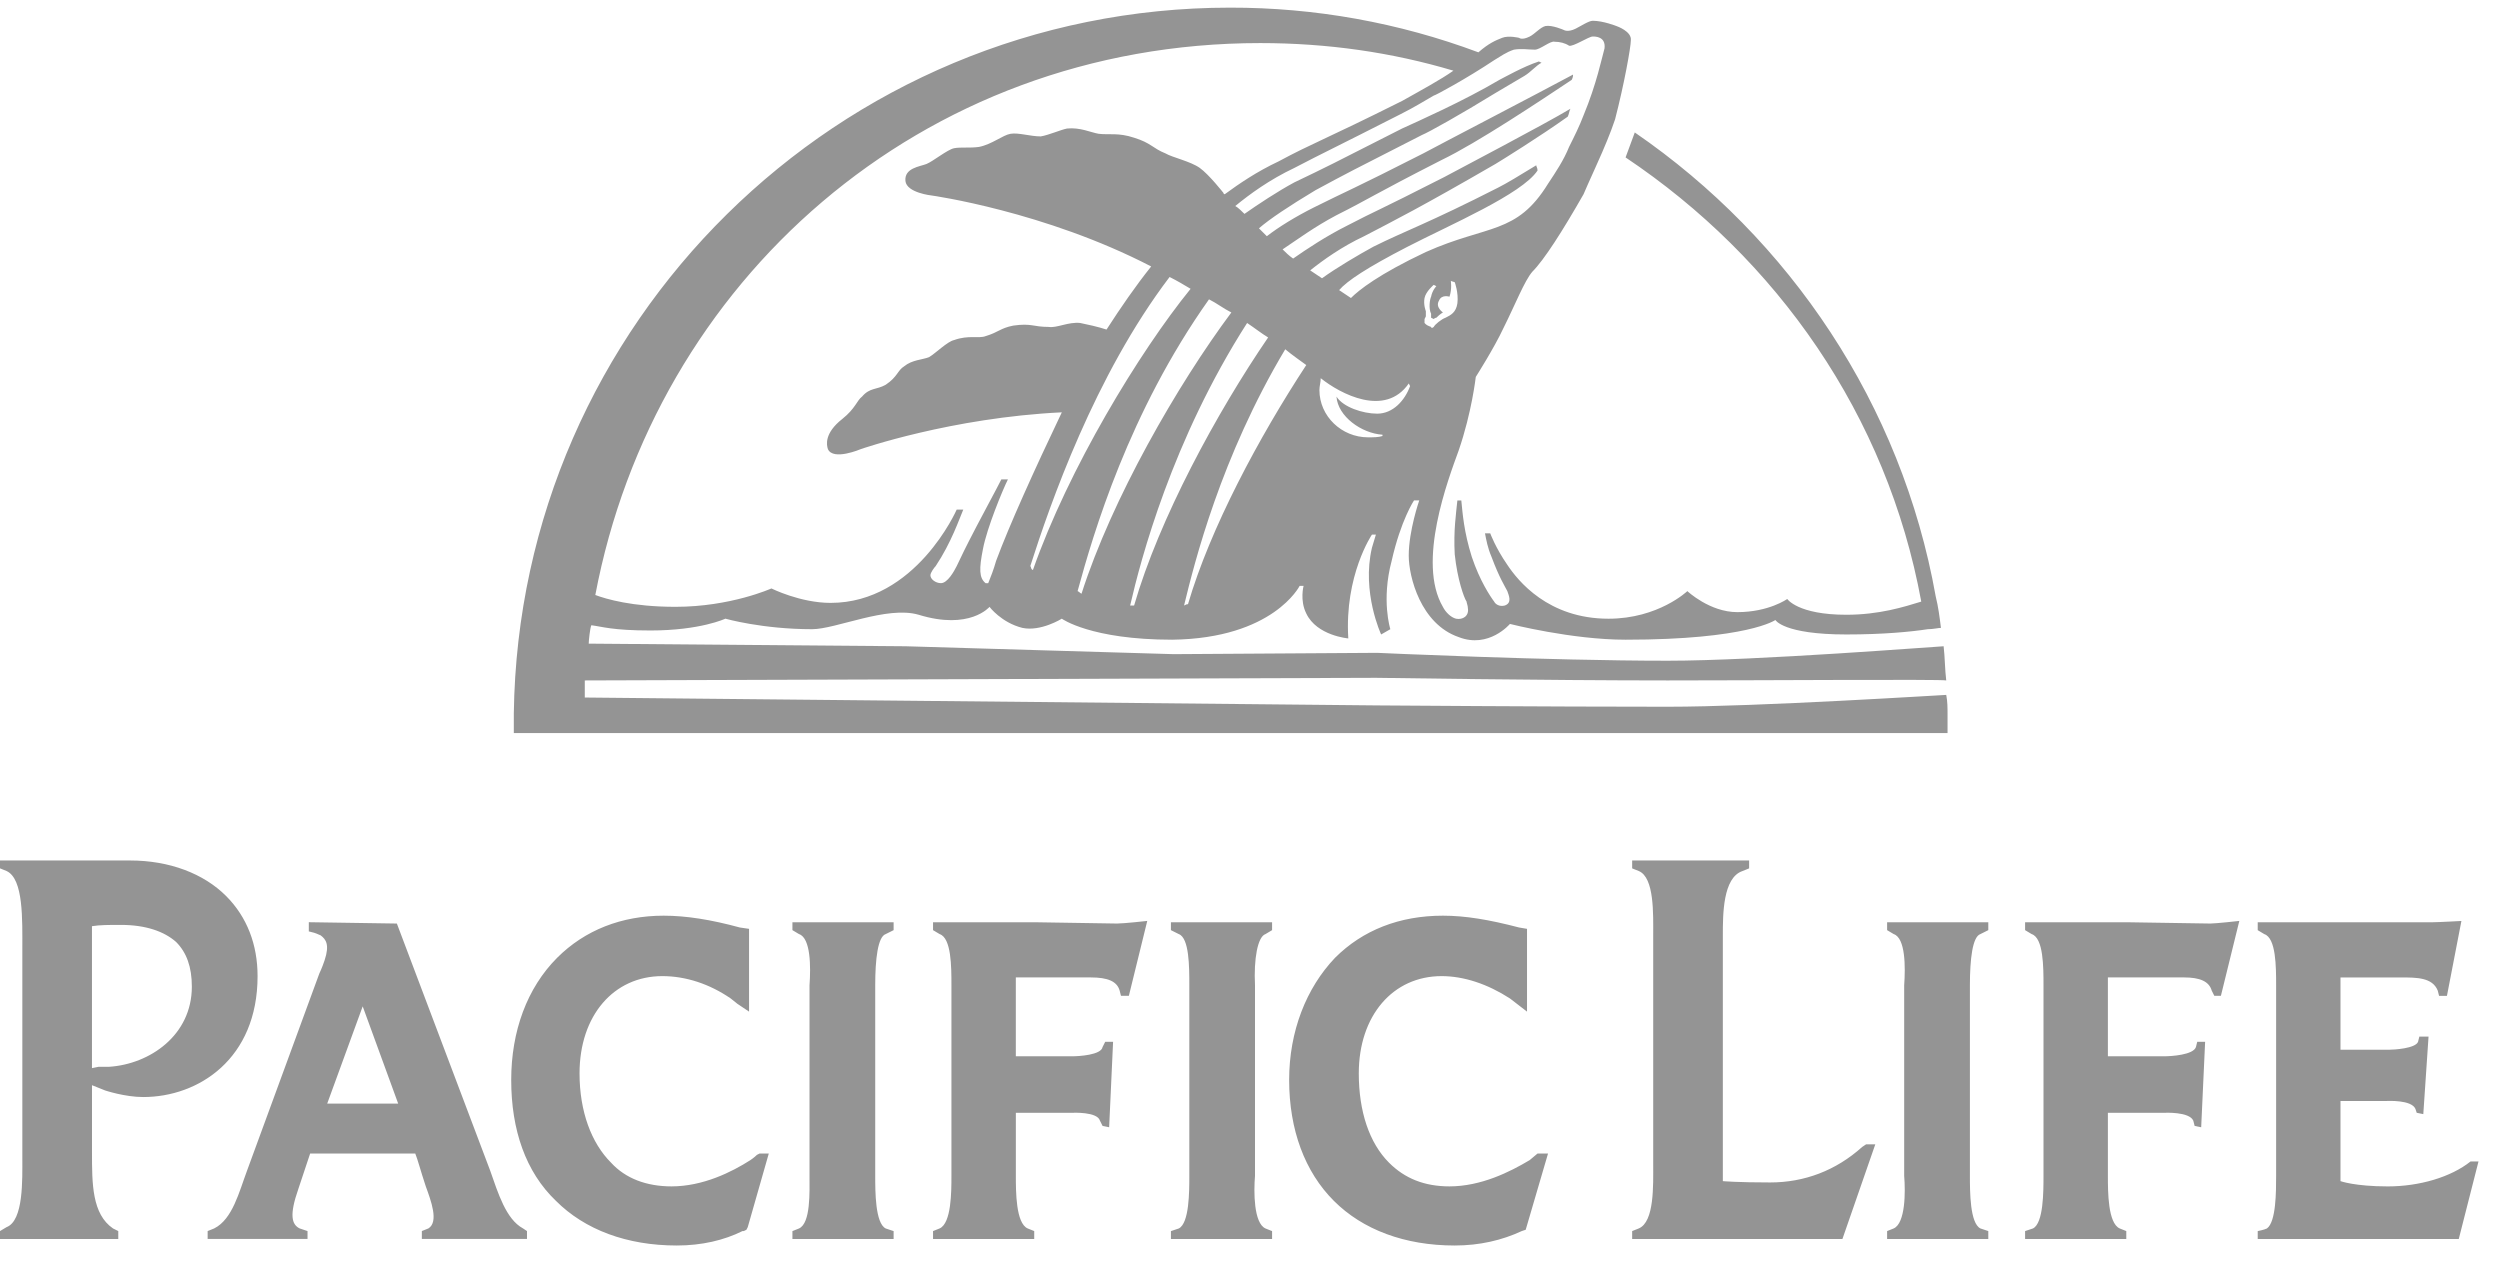
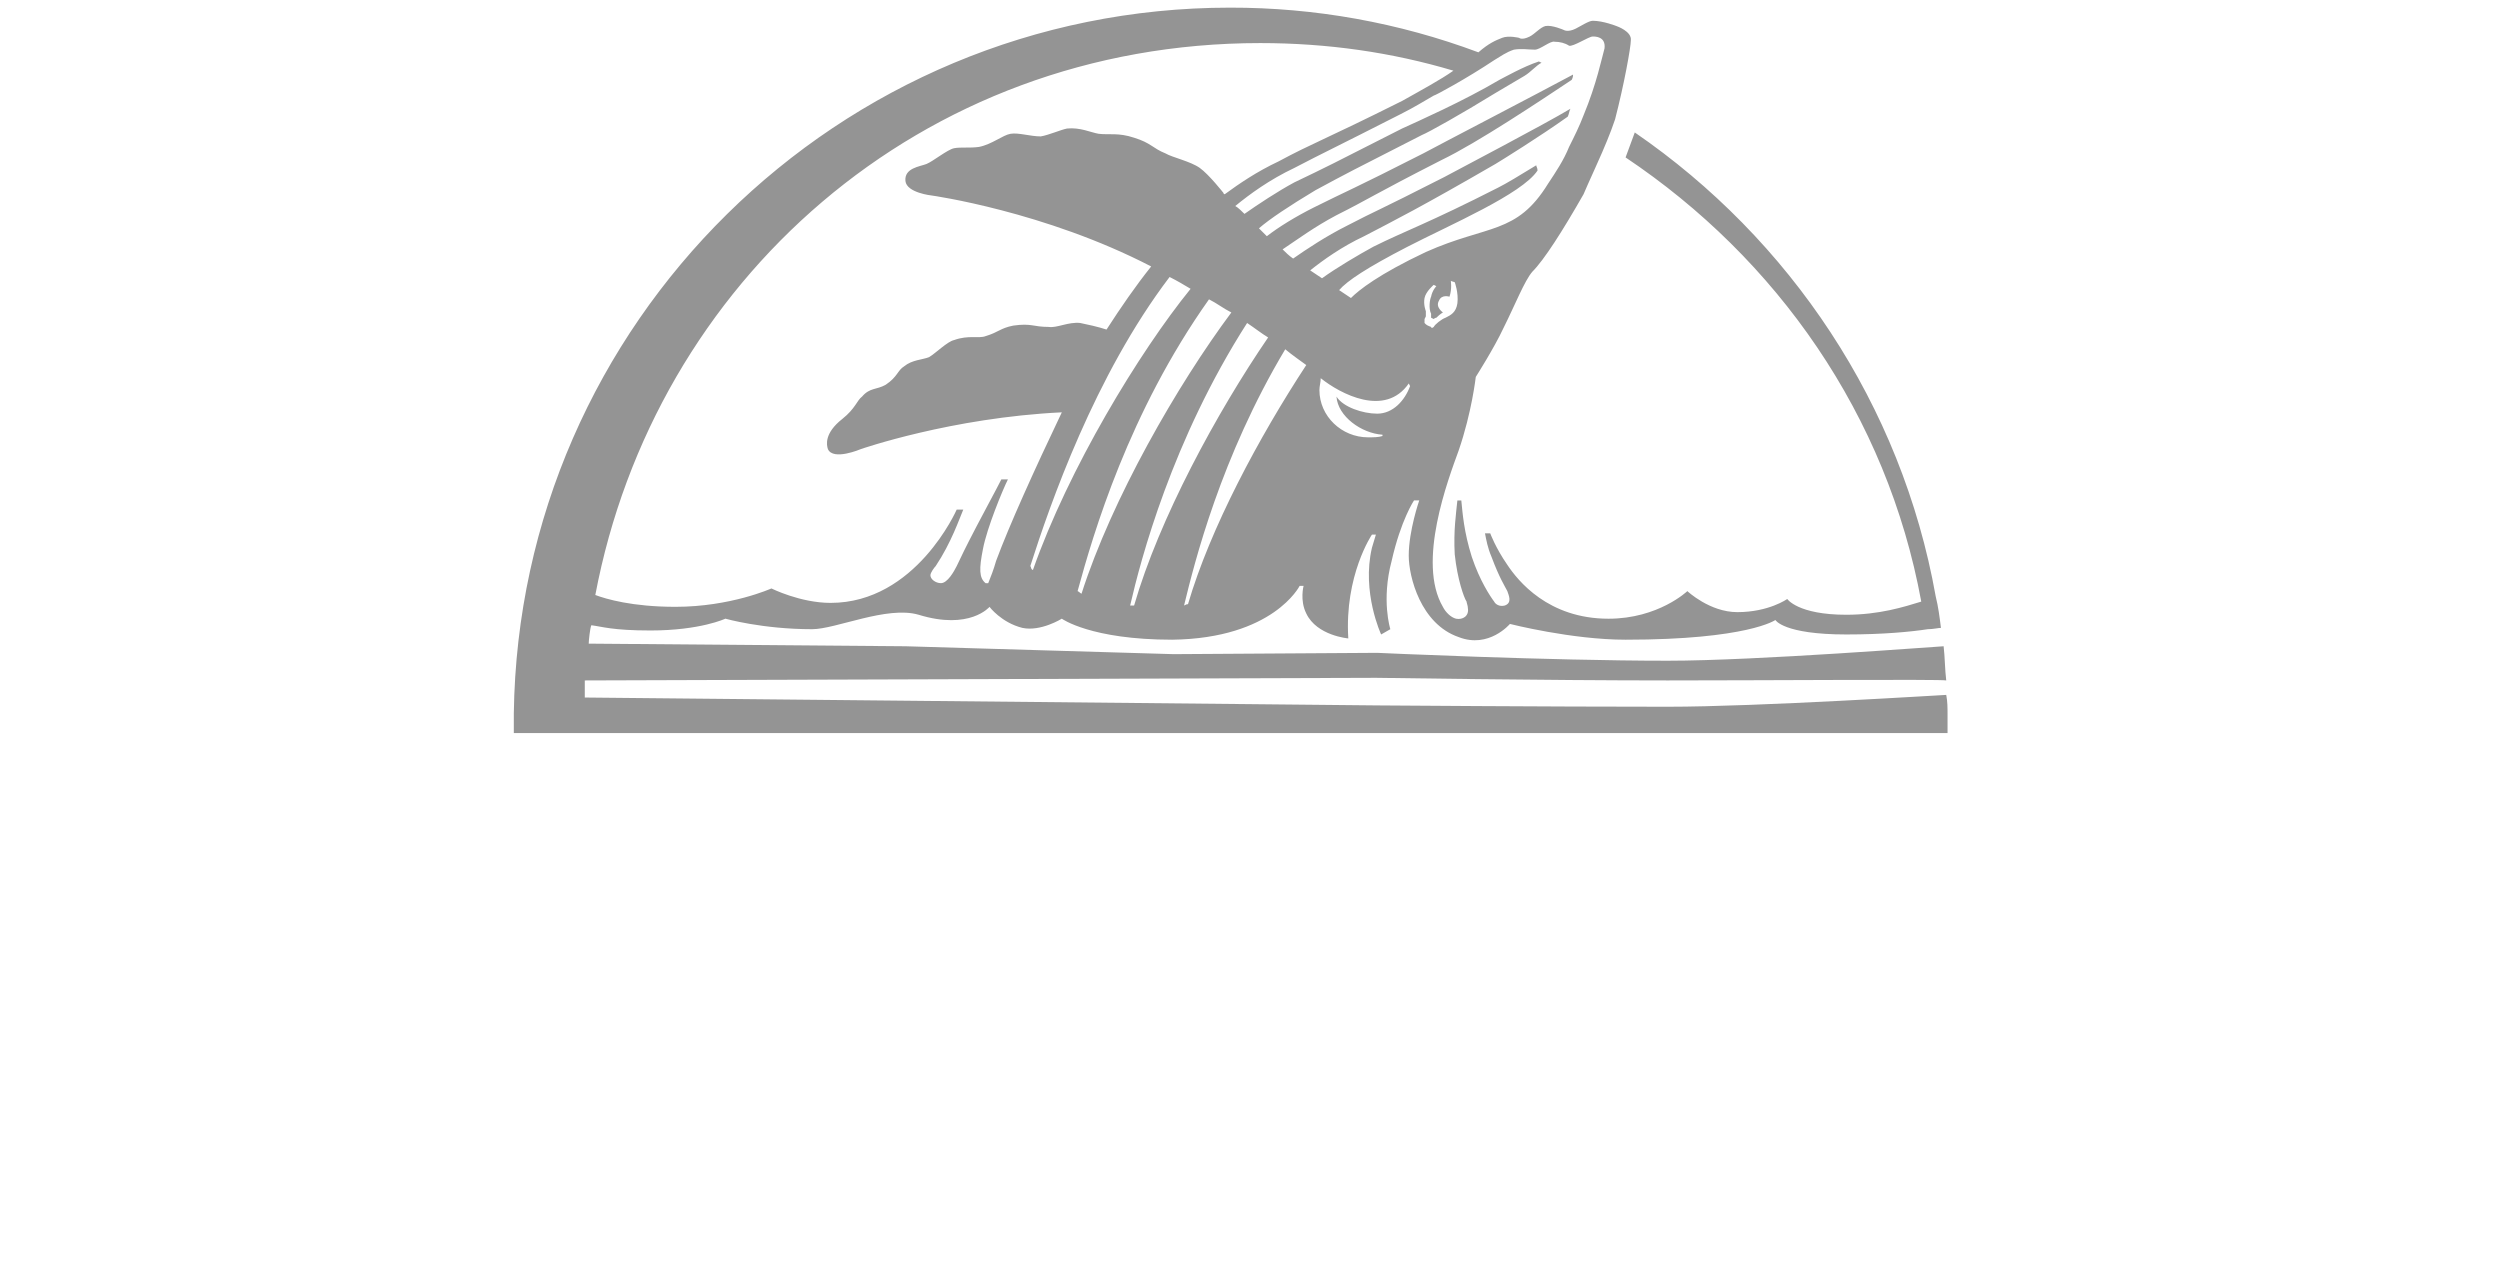
<svg xmlns="http://www.w3.org/2000/svg" width="103" height="52" viewBox="0 0 103 52" fill="none">
-   <path fill-rule="evenodd" clip-rule="evenodd" d="M21.712 50.72L21.549 50.611C20.845 50.233 20.52 49.15 20.195 48.229L16.351 38.05L12.723 37.995V38.374L12.94 38.429C12.94 38.429 13.103 38.483 13.211 38.537C13.427 38.699 13.589 38.916 13.373 39.566C13.265 39.891 13.157 40.107 13.157 40.107L10.179 48.229C9.854 49.095 9.583 50.232 8.825 50.611L8.555 50.72V51.045H12.67V50.72L12.345 50.611C12.02 50.449 11.912 50.07 12.291 48.987L12.778 47.525H17.109C17.218 47.796 17.326 48.229 17.542 48.878C17.759 49.474 18.084 50.34 17.651 50.611L17.38 50.719V51.045H21.712V50.72ZM16.405 45.468H13.481L14.943 41.462L16.405 45.468ZM48.242 37.996V38.322L48.566 38.484C49 38.647 49 39.837 49 40.595V48.446C49 49.096 49 50.395 48.566 50.613L48.242 50.721V51.047H52.41V50.721L52.139 50.613C51.651 50.396 51.651 49.097 51.706 48.446V40.595C51.651 39.512 51.814 38.592 52.139 38.484L52.41 38.322V37.996H48.242V37.996ZM32.648 37.996V38.322L32.919 38.484C33.406 38.647 33.406 39.837 33.352 40.595V48.446C33.352 49.096 33.406 50.395 32.919 50.613L32.648 50.721V51.047H36.817V50.721L36.492 50.613C36.059 50.396 36.059 49.097 36.059 48.446V40.595C36.059 39.512 36.167 38.592 36.492 38.484L36.817 38.322V37.996H32.648V37.996ZM78.452 40.595C78.507 39.837 78.507 38.646 78.02 38.484L77.749 38.322V37.996H81.918V38.322L81.593 38.484C81.267 38.592 81.16 39.512 81.16 40.595V48.446C81.16 49.096 81.16 50.395 81.593 50.612L81.918 50.72V51.046H77.749V50.72L78.02 50.612C78.507 50.395 78.507 49.096 78.452 48.446V40.595ZM9.313 36.913C8.392 35.993 6.984 35.452 5.36 35.452H0V35.776L0.271 35.886C0.974 36.21 0.92 37.888 0.92 39.133V47.689C0.92 48.609 0.974 50.288 0.271 50.558L0 50.72V51.046H4.873V50.72L4.656 50.612C3.79 50.017 3.79 48.771 3.79 47.472V44.71L4.332 44.927C4.332 44.927 5.143 45.198 5.901 45.198C8.176 45.198 10.612 43.628 10.612 40.217C10.612 38.917 10.179 37.78 9.313 36.913ZM4.494 43.952H4.06L3.789 44.007V38.159C4.114 38.106 4.493 38.106 4.981 38.106C6.009 38.106 6.767 38.376 7.255 38.809C7.688 39.243 7.904 39.838 7.904 40.65C7.905 42.652 6.172 43.844 4.494 43.952ZM31.295 47.525L31.186 47.58C31.078 47.689 30.916 47.797 30.916 47.797C30.157 48.283 28.967 48.879 27.667 48.879C26.638 48.879 25.772 48.554 25.177 47.904C24.364 47.093 23.877 45.793 23.877 44.223C23.877 41.84 25.285 40.216 27.288 40.216C28.263 40.216 29.238 40.542 30.104 41.136L30.375 41.353L30.861 41.679V38.268L30.483 38.213C29.291 37.888 28.263 37.726 27.343 37.726C25.61 37.726 24.094 38.322 22.957 39.458C21.712 40.704 21.062 42.49 21.062 44.494C21.062 46.551 21.658 48.283 22.903 49.474C24.094 50.666 25.827 51.315 27.884 51.315C28.913 51.315 29.833 51.098 30.591 50.72H30.645L30.753 50.666L30.808 50.557L31.674 47.525H31.295V47.525ZM63.347 47.525L63.022 47.797C62.21 48.283 61.018 48.879 59.718 48.879C58.69 48.879 57.878 48.554 57.229 47.904C56.416 47.093 55.982 45.793 55.982 44.223C55.982 41.84 57.391 40.216 59.394 40.216C60.314 40.216 61.289 40.542 62.209 41.136L62.913 41.679V38.268L62.588 38.213C61.343 37.888 60.368 37.726 59.448 37.726C57.661 37.726 56.145 38.322 55.007 39.458C53.817 40.704 53.113 42.49 53.113 44.494C53.113 46.551 53.762 48.283 54.954 49.474C56.145 50.666 57.877 51.315 59.934 51.315C60.963 51.315 61.884 51.098 62.697 50.72L62.859 50.666L63.779 47.525H63.347ZM46.021 38.05L42.61 37.996H38.441V38.322L38.712 38.484C39.199 38.646 39.199 39.837 39.199 40.595V48.446C39.199 49.096 39.199 50.395 38.712 50.612L38.441 50.72V51.046H42.61V50.72L42.34 50.612C41.853 50.395 41.853 49.096 41.853 48.446V45.847H44.181C44.181 45.847 45.21 45.793 45.318 46.172L45.426 46.388L45.697 46.443L45.859 42.923H45.534L45.425 43.14C45.371 43.465 44.451 43.519 44.18 43.519H41.852V40.27H44.938C45.642 40.27 46.021 40.432 46.129 40.811L46.184 41.028H46.509L47.267 37.942C47.267 37.943 46.292 38.05 46.021 38.05ZM91.068 38.05L87.603 37.996H83.434V38.322L83.704 38.484C84.192 38.646 84.192 39.837 84.192 40.595V48.446C84.192 49.096 84.192 50.395 83.759 50.612L83.434 50.72V51.046H87.603V50.72L87.332 50.612C86.845 50.395 86.845 49.096 86.845 48.446V45.847H89.172C89.172 45.847 90.201 45.793 90.364 46.172L90.419 46.388L90.689 46.443L90.851 42.923H90.526L90.472 43.14C90.364 43.465 89.443 43.519 89.172 43.519H86.845V40.27H89.985C90.634 40.27 91.013 40.432 91.122 40.811L91.23 41.028H91.501L92.26 37.942C92.26 37.943 91.284 38.05 91.068 38.05ZM101.788 47.851C100.976 48.5 99.676 48.88 98.377 48.88C97.023 48.88 96.428 48.663 96.428 48.663V45.36H98.323C98.378 45.36 99.352 45.306 99.515 45.685L99.569 45.847L99.84 45.902L100.056 42.707H99.677L99.623 42.924C99.515 43.194 98.649 43.249 98.432 43.249H96.428V40.271H98.919C99.569 40.271 100.218 40.271 100.435 40.813L100.49 41.029H100.814L101.41 37.944C101.41 37.944 100.435 37.997 100.218 37.997H93.018V38.323L93.288 38.485C93.776 38.647 93.776 39.838 93.776 40.596V48.447C93.776 49.097 93.776 50.342 93.397 50.613C93.288 50.668 93.018 50.721 93.018 50.721V51.047H101.301L102.114 47.853H101.788V47.851ZM76.883 47.146L76.721 47.255C75.637 48.23 74.337 48.717 72.931 48.717C71.577 48.717 70.981 48.663 70.981 48.663V38.538C70.981 37.672 70.981 36.156 71.794 35.886L72.064 35.777V35.452H67.245V35.777L67.517 35.886C68.166 36.156 68.112 37.672 68.112 38.538V47.959C68.112 48.825 68.166 50.341 67.517 50.612L67.245 50.72V51.046H75.908L77.262 47.147H76.883V47.146Z" fill="#949494" />
  <path fill-rule="evenodd" clip-rule="evenodd" d="M80.239 29.442C80.239 29.171 80.239 28.901 80.185 28.63C80.077 28.63 72.443 29.118 68.706 29.118C63.78 29.118 56.741 29.063 56.741 29.063L24.093 28.738V28.034L56.687 27.926C56.687 27.926 63.78 28.034 68.706 28.034C72.443 28.034 80.023 27.98 80.185 28.034C80.13 27.601 80.13 27.059 80.077 26.626C79.913 26.626 72.389 27.222 68.706 27.222C63.78 27.222 56.741 26.897 56.741 26.897L48.349 26.951L37.304 26.626L24.255 26.518C24.255 26.41 24.309 25.868 24.363 25.76C24.797 25.814 25.23 25.976 26.799 25.976C28.857 25.976 29.886 25.489 29.886 25.489C29.886 25.489 31.402 25.923 33.459 25.923C34.434 25.923 36.545 24.948 37.845 25.327C39.956 25.977 40.768 25.003 40.768 25.003C40.768 25.003 41.255 25.652 42.122 25.869C42.88 26.031 43.746 25.49 43.746 25.49C43.746 25.49 44.937 26.356 48.294 26.356C52.463 26.302 53.546 24.137 53.546 24.137H53.708C53.708 24.137 53.546 24.732 53.818 25.274C54.251 26.194 55.55 26.303 55.55 26.303C55.387 23.704 56.524 22.025 56.524 22.025H56.687L56.524 22.567C56.092 24.407 56.903 26.14 56.903 26.14L57.282 25.923C57.282 25.923 56.903 24.732 57.336 23.108C57.715 21.429 58.257 20.617 58.257 20.617H58.473C58.473 20.617 58.04 21.862 58.04 22.891C58.04 23.757 58.528 25.707 60.097 26.248C61.343 26.735 62.209 25.706 62.209 25.706C62.209 25.706 64.755 26.356 66.974 26.356C72.009 26.356 73.146 25.544 73.146 25.544C73.146 25.544 73.471 26.14 76.069 26.14C77.585 26.14 78.722 26.031 79.426 25.923C79.643 25.923 79.859 25.869 79.967 25.869C79.913 25.435 79.859 25.003 79.751 24.57C78.344 16.665 73.741 9.843 67.353 5.457L66.974 6.486C73.2 10.655 77.748 17.098 79.156 24.786C78.451 25.003 77.424 25.328 76.07 25.328C74.067 25.328 73.634 24.678 73.634 24.678C73.634 24.678 72.876 25.22 71.576 25.22C70.439 25.22 69.519 24.354 69.519 24.354C69.519 24.354 68.327 25.491 66.27 25.491C63.78 25.491 62.534 23.921 62.102 23.271C61.614 22.567 61.397 21.972 61.397 21.972H61.181C61.235 22.243 61.289 22.567 61.452 22.946C61.776 23.813 61.993 24.137 62.102 24.354C62.155 24.516 62.318 24.841 61.992 24.949C61.776 25.003 61.614 24.895 61.56 24.787C61.397 24.57 60.965 23.921 60.639 22.946C60.314 21.917 60.26 21.16 60.206 20.618H60.044C59.99 21.16 59.881 21.863 59.935 22.838C60.044 23.867 60.314 24.625 60.423 24.787C60.423 24.841 60.477 24.949 60.477 25.058C60.531 25.383 60.26 25.545 59.99 25.491C59.773 25.437 59.556 25.22 59.448 25.004C58.366 23.163 59.665 19.752 60.097 18.561C60.639 16.99 60.802 15.529 60.802 15.529C60.802 15.529 61.56 14.338 61.938 13.526C62.426 12.551 62.805 11.577 63.13 11.197C63.617 10.711 64.376 9.519 65.242 8.003C65.35 7.732 66.053 6.216 66.216 5.784C66.325 5.513 66.433 5.242 66.541 4.917C66.92 3.455 67.19 1.94 67.19 1.669C67.245 1.29 66.596 1.073 66.596 1.073C66.596 1.073 66.053 0.856 65.621 0.856C65.459 0.856 65.133 1.073 64.917 1.181C64.591 1.343 64.429 1.235 64.429 1.235C64.429 1.235 63.942 1.019 63.671 1.073C63.454 1.127 63.239 1.398 63.022 1.506C62.697 1.668 62.589 1.56 62.589 1.56C62.589 1.56 62.155 1.451 61.885 1.56C61.614 1.668 61.343 1.777 60.91 2.156C57.637 0.932 54.171 0.309 50.677 0.315C34.542 0.315 21.386 13.309 21.169 29.39V30.202H80.239V29.442ZM42.556 23.486C42.448 23.432 42.502 23.377 42.448 23.323C43.26 20.779 45.101 15.473 48.187 11.412C48.512 11.575 48.782 11.737 49.053 11.899C46.942 14.498 44.018 19.317 42.556 23.486V23.486ZM44.397 24.353C45.047 21.97 46.508 16.989 49.811 12.333C50.136 12.495 50.407 12.712 50.732 12.874C48.512 15.852 45.805 20.562 44.559 24.461C44.451 24.406 44.505 24.406 44.397 24.353ZM46.725 24.948H46.562C46.996 23.053 48.295 18.126 51.381 13.307C51.706 13.524 51.977 13.741 52.247 13.903C50.136 16.989 47.754 21.375 46.725 24.948V24.948ZM48.945 24.894C48.891 24.894 48.891 24.894 48.783 24.948C49.216 23.161 50.299 18.83 52.952 14.39C53.277 14.661 53.601 14.877 53.818 15.04C51.868 18.017 49.865 21.753 48.945 24.894V24.894ZM56.741 17.043C56.146 17.043 55.334 16.772 55.063 16.34C55.117 17.152 56.092 17.855 56.958 17.91V17.964C56.796 18.018 56.579 18.018 56.362 18.018C55.28 18.018 54.36 17.152 54.36 16.069C54.36 15.907 54.414 15.745 54.414 15.582C55.225 16.231 57.067 17.206 58.041 15.799L58.096 15.907C57.878 16.502 57.391 17.043 56.741 17.043V17.043ZM60.045 12.495C59.99 12.874 59.773 12.982 59.557 13.09C59.395 13.145 59.124 13.361 59.07 13.469C59.015 13.523 58.961 13.523 58.961 13.469C58.961 13.469 58.799 13.415 58.745 13.361L58.691 13.307V13.145L58.745 13.036V12.819C58.745 12.819 58.636 12.548 58.691 12.278C58.745 12.007 59.069 11.736 59.069 11.736L59.177 11.79C59.177 11.79 59.015 11.953 58.961 12.224C58.907 12.332 58.853 12.711 58.961 12.927V13.09L59.07 13.144C59.07 13.144 59.124 13.09 59.178 13.09C59.34 12.927 59.449 12.873 59.449 12.873C59.449 12.873 59.124 12.656 59.287 12.386C59.395 12.116 59.719 12.224 59.719 12.224C59.829 11.899 59.774 11.574 59.774 11.574L59.936 11.628C59.936 11.629 60.098 12.062 60.045 12.495V12.495ZM61.561 2.479C61.831 2.317 62.048 2.154 62.372 2.046C62.698 1.992 62.967 2.046 63.239 2.046C63.454 2.046 63.888 1.666 64.05 1.72C64.266 1.72 64.483 1.775 64.645 1.883C64.808 1.937 65.458 1.504 65.62 1.504C65.728 1.504 66.162 1.504 66.107 1.991C65.999 2.37 65.782 3.453 65.242 4.752C65.079 5.186 64.863 5.619 64.646 6.052C64.429 6.593 64.104 7.081 63.78 7.568C62.481 9.679 61.289 9.246 58.745 10.383C56.796 11.303 55.983 11.953 55.659 12.278L55.172 11.953C55.497 11.575 56.309 11.033 57.987 10.167C59.773 9.246 62.698 8.001 63.347 7.026C63.347 6.918 63.293 6.864 63.293 6.81C62.589 7.242 62.048 7.568 61.723 7.73C58.854 9.192 57.879 9.517 56.579 10.166C55.983 10.491 55.063 11.033 54.467 11.465L53.98 11.14C54.522 10.707 55.279 10.166 56.2 9.733C57.445 9.083 58.528 8.542 61.614 6.755C61.885 6.592 63.454 5.618 64.591 4.806C64.646 4.698 64.646 4.589 64.701 4.481C63.618 5.13 60.207 6.917 59.502 7.296C56.633 8.758 56.741 8.65 55.496 9.299C54.63 9.733 53.818 10.274 53.277 10.653C53.114 10.544 52.952 10.382 52.843 10.274C53.493 9.841 54.142 9.354 55.063 8.866C56.362 8.217 56.525 8.055 59.394 6.592C60.856 5.889 63.454 4.156 64.755 3.29C64.809 3.181 64.809 3.127 64.809 3.073C63.401 3.831 59.34 5.942 58.636 6.322C55.767 7.783 55.442 7.891 54.143 8.541C53.385 8.92 52.681 9.353 52.194 9.732L51.868 9.407C52.302 9.029 53.114 8.487 54.197 7.837C55.496 7.134 55.713 7.025 58.582 5.563C58.853 5.455 60.207 4.697 61.614 3.831C61.993 3.614 62.426 3.344 62.806 3.127C63.076 2.965 63.293 2.694 63.51 2.586L63.401 2.532C62.751 2.748 61.993 3.181 61.776 3.29C60.315 4.156 58.366 5.022 57.77 5.293C54.901 6.755 54.576 6.918 53.329 7.513C52.626 7.891 51.814 8.433 51.272 8.812C51.163 8.704 51.001 8.542 50.893 8.488C51.488 8 52.301 7.405 53.329 6.918C54.575 6.268 54.845 6.159 57.715 4.698C58.257 4.427 58.69 4.156 59.069 3.939C59.124 3.941 60.424 3.237 61.561 2.479V2.479ZM51.923 1.775C54.684 1.775 57.337 2.154 59.881 2.912C59.34 3.291 58.636 3.67 57.77 4.157C54.521 5.782 54.088 5.89 52.68 6.648C51.76 7.082 51.056 7.568 50.46 8.002C50.406 8.002 50.406 7.948 50.406 7.948C50.406 7.948 49.811 7.19 49.432 6.919C49.053 6.648 48.295 6.485 48.024 6.323C47.483 6.107 47.429 5.89 46.725 5.674C46.075 5.457 45.696 5.565 45.263 5.512C44.938 5.457 44.505 5.241 43.963 5.295C43.693 5.349 43.206 5.566 42.881 5.62C42.447 5.62 41.961 5.457 41.635 5.512C41.31 5.566 40.877 5.944 40.336 6.053C39.957 6.107 39.578 6.053 39.307 6.107C39.036 6.161 38.441 6.648 38.171 6.756C37.9 6.864 37.25 6.919 37.304 7.46C37.358 7.947 38.387 8.055 38.387 8.055C38.387 8.055 43.044 8.705 47.429 10.978C46.779 11.791 46.184 12.657 45.589 13.578C45.264 13.469 44.776 13.361 44.505 13.307C44.019 13.253 43.531 13.524 43.206 13.469C42.556 13.469 42.503 13.307 41.745 13.415C41.203 13.523 41.149 13.686 40.607 13.848C40.337 13.957 39.904 13.794 39.308 14.011C39.038 14.065 38.55 14.552 38.279 14.714C38.008 14.823 37.576 14.823 37.25 15.093C36.98 15.256 36.98 15.527 36.492 15.851C36.113 16.068 35.843 15.96 35.518 16.338C35.301 16.501 35.247 16.826 34.705 17.259C33.947 17.854 34.056 18.342 34.11 18.504C34.327 18.992 35.464 18.504 35.464 18.504C35.464 18.504 39.2 17.205 43.747 16.988C42.61 19.371 41.582 21.645 41.04 23.107C40.932 23.485 40.824 23.756 40.715 24.027H40.607C40.336 23.81 40.336 23.431 40.498 22.619C40.661 21.753 41.31 20.183 41.527 19.75H41.256C41.04 20.183 40.39 21.374 40.227 21.699C40.011 22.132 39.903 22.294 39.416 23.323C39.307 23.54 39.037 24.026 38.766 24.026C38.549 24.026 38.333 23.864 38.333 23.702C38.333 23.593 38.495 23.377 38.55 23.323C39.199 22.348 39.524 21.374 39.687 20.995H39.416C39.416 20.995 37.737 24.839 34.218 24.839C32.973 24.839 31.782 24.244 31.782 24.244C31.782 24.244 30.103 25.001 27.83 25.001C26.043 25.001 24.96 24.677 24.527 24.514C26.963 11.629 37.9 1.775 51.923 1.775V1.775Z" fill="#949494" />
</svg>